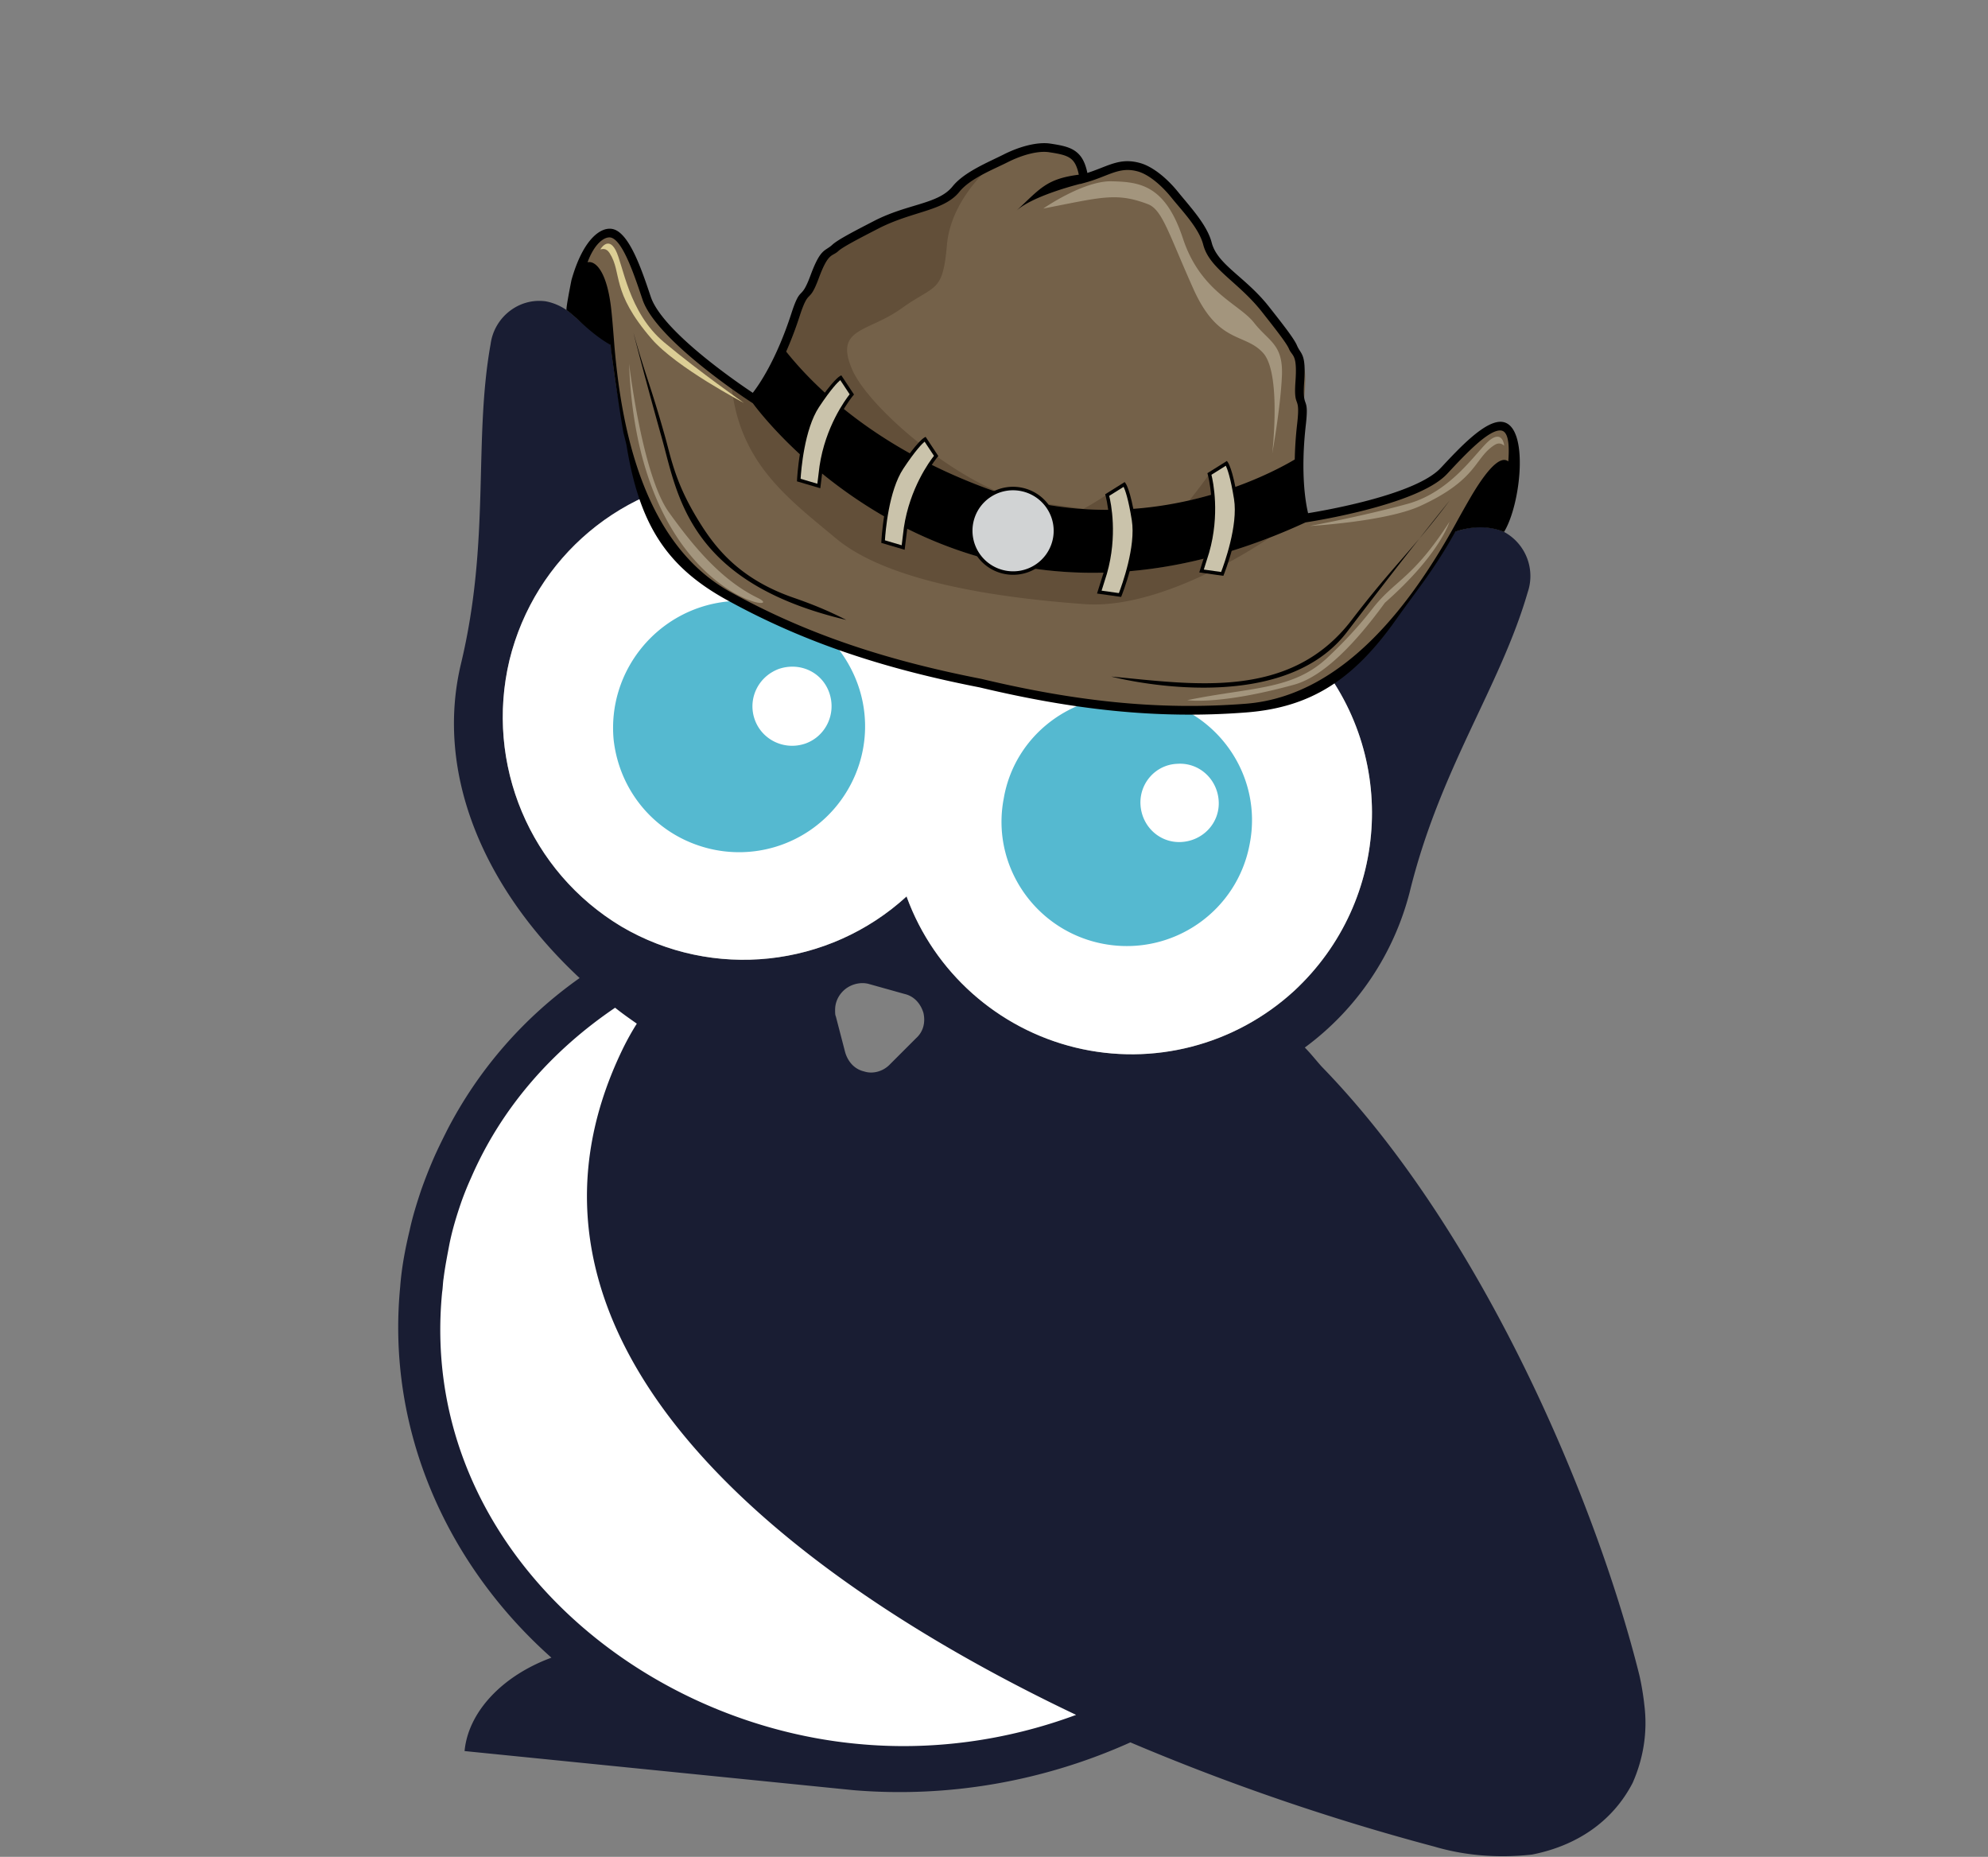
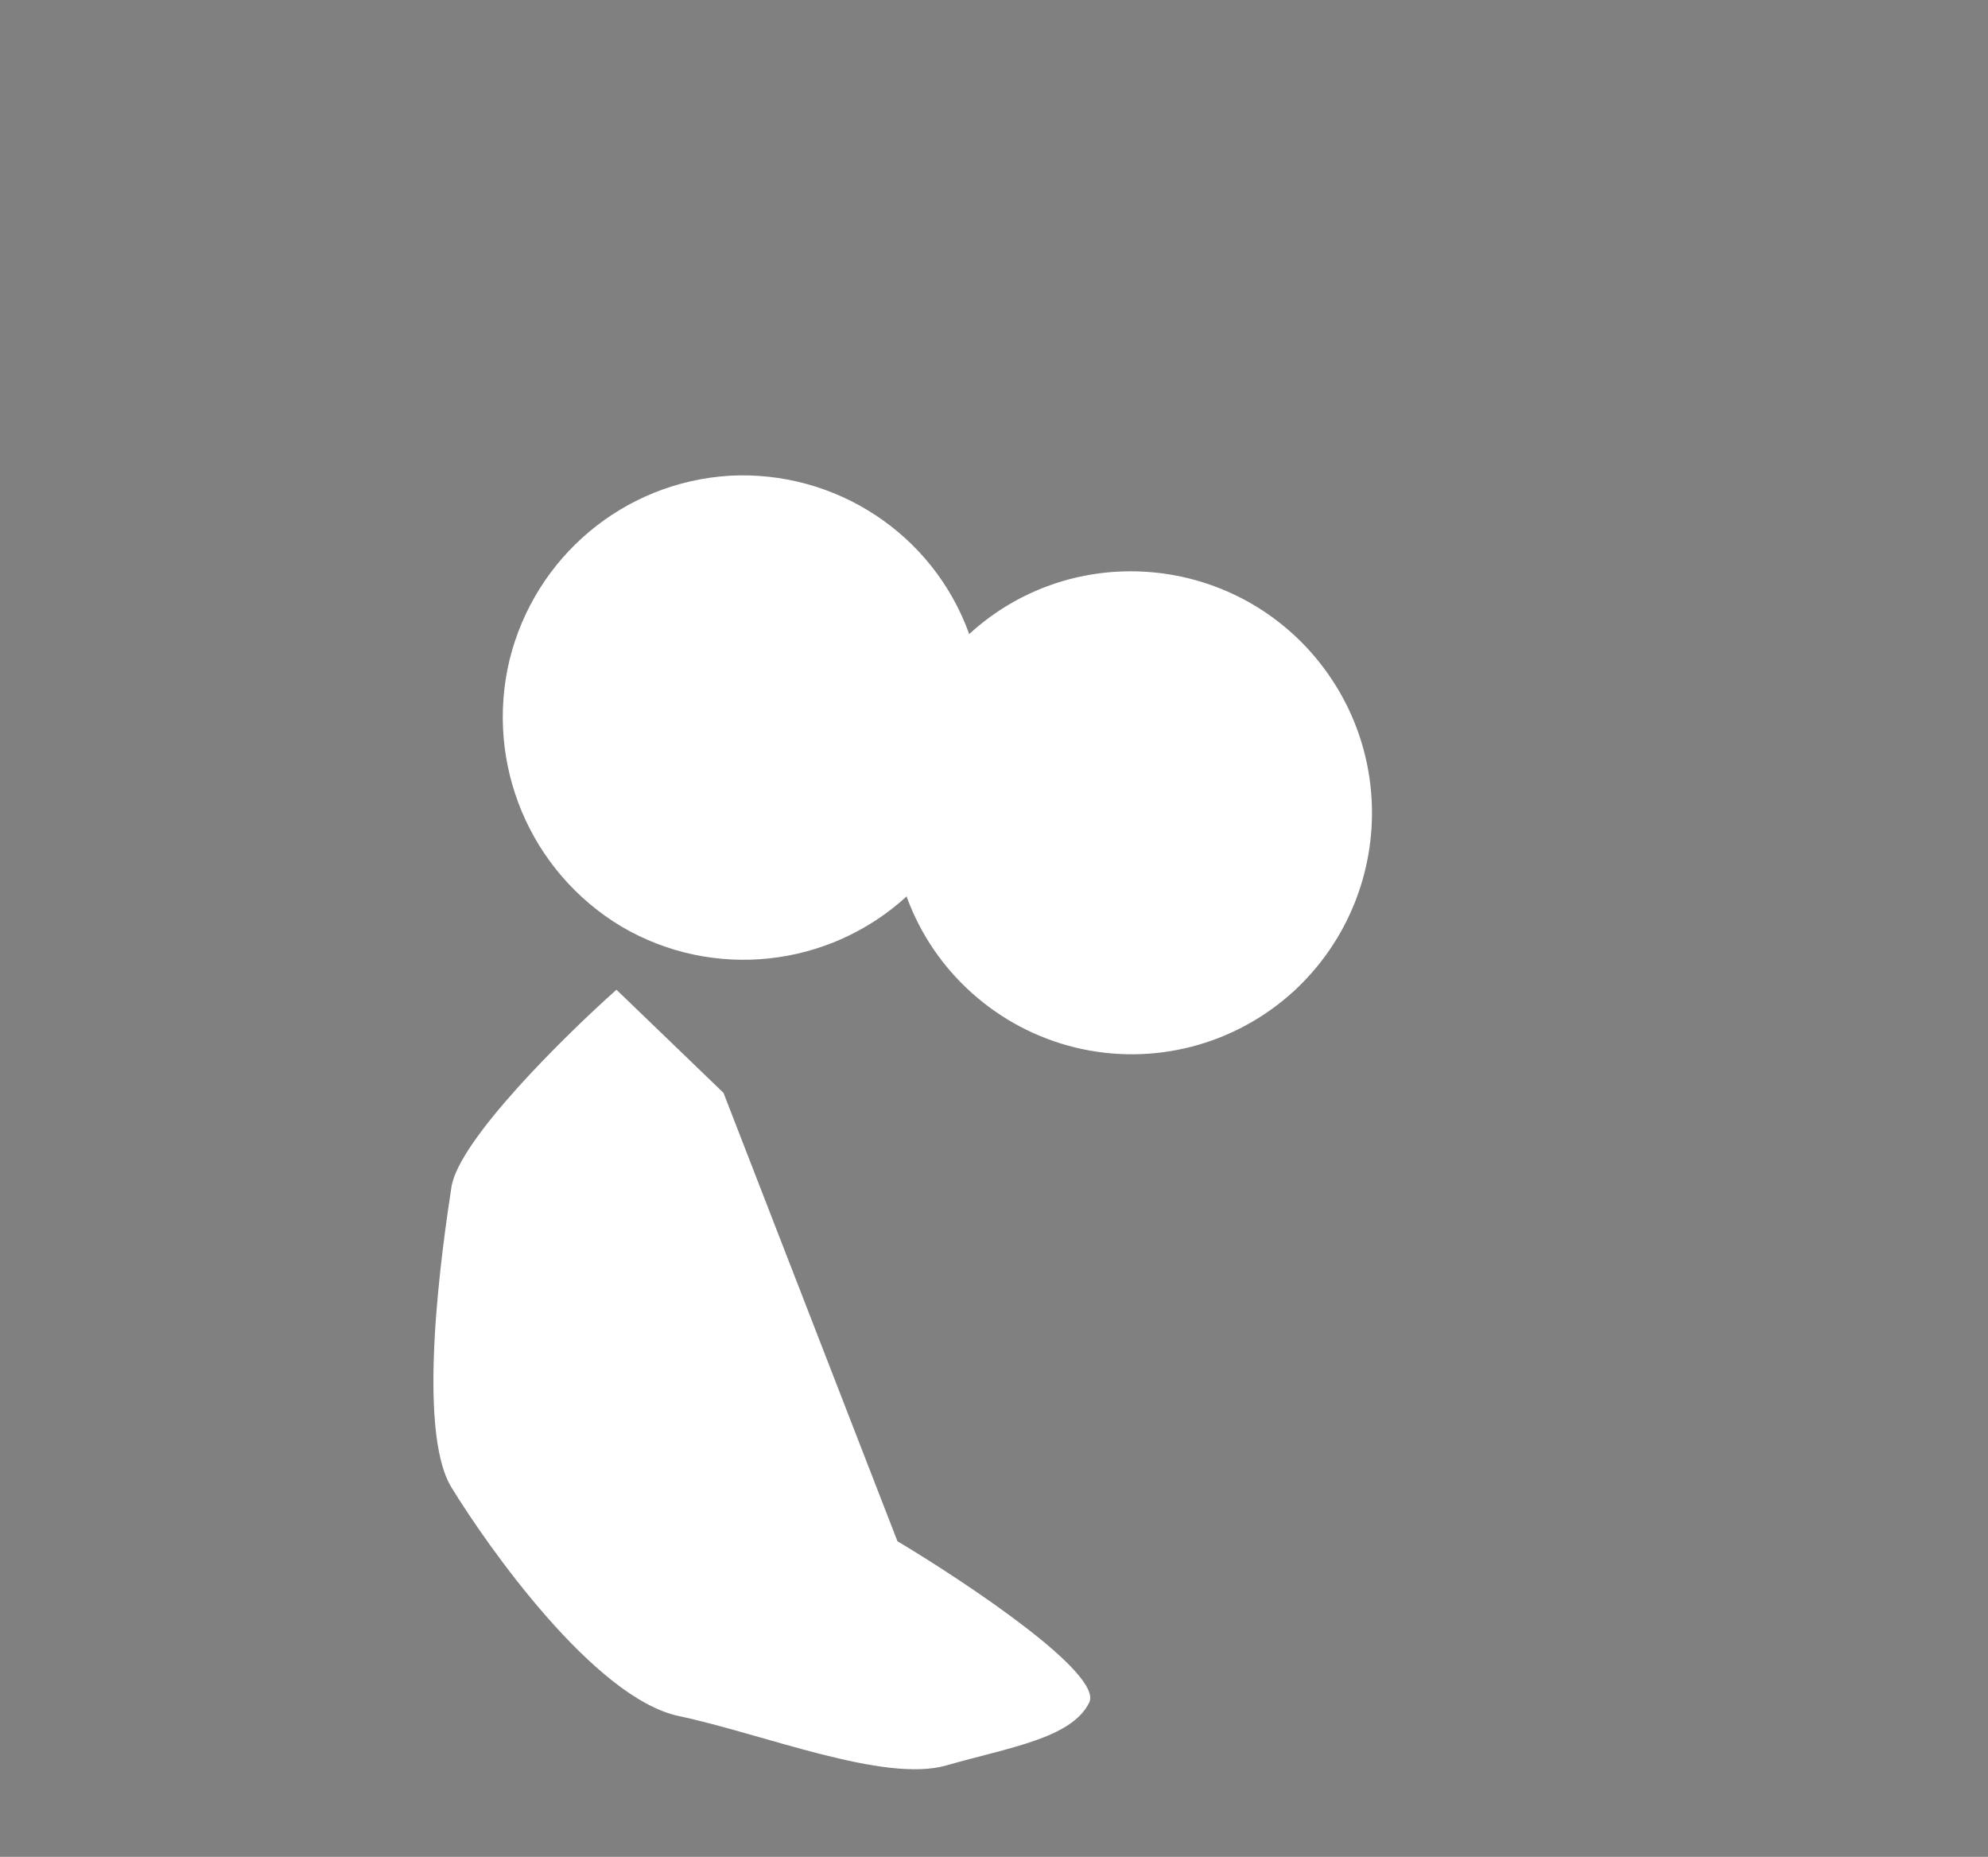
<svg xmlns="http://www.w3.org/2000/svg" width="227" height="212" fill="none">
  <rect width="100%" height="100%" fill="#808080" stroke="none" />
  <g clip-path="url(#a)">
    <path fill="#fff" d="M51.55 135.524c.813-5.324 12.9-17.234 18.84-22.524l12.222 11.774 19.861 51.19c7.978 4.778 23.527 15.152 21.898 18.428-2.037 4.095-9.167 5.119-16.296 7.167-7.13 2.047-20.88-3.583-30.555-5.631-9.676-2.048-21.898-19.452-25.972-26.107-4.074-6.655-1.018-27.643 0-34.297z" />
-     <path fill="#191D33" d="M187.746 194.551c-.083-.826-.331-2.396-.579-3.388-4.958-19.833-17.932-50.574-36.278-69.415-.661-.744-1.239-1.488-1.9-2.149a31.85 31.85 0 0 0 11.982-17.767c3.471-14.131 10.33-23.386 13.47-34.212a5.727 5.727 0 0 0-2.644-6.859c-1.488-.661-3.141-.744-4.711-.33-12.478 3.636-27.601-.248-35.203-4.793-5.372-2.975-11.156-5.124-17.189-6.28C95.44 46.381 82.631 50.596 65.773 36.3c-.992-.991-2.149-1.652-3.471-1.9-3.058-.413-5.867 1.818-6.28 4.875-1.984 11.074 0 22.395-3.389 36.526-2.975 12.478 2.562 25.618 13.553 35.865a48.417 48.417 0 0 0-15.123 17.354c-.578 1.157-1.157 2.313-1.653 3.47a57.337 57.337 0 0 0-1.322 3.389c-.495 1.487-.991 3.057-1.322 4.627-.496 2.066-.909 4.215-1.074 6.446-1.57 16.28 5.289 31.65 17.271 42.31-5.62 2.066-9.503 6.198-9.916 10.661l44.376 4.462c10.825.909 21.734-.992 31.65-5.454a260.542 260.542 0 0 0 34.708 11.9c3.636 1.074 7.437 1.322 11.156.909 5.041-.992 9.173-3.719 11.486-8.181 1.24-2.81 1.736-5.868 1.323-9.008zm-89.91 4.545c-26.03-2.479-50.078-23.717-47.351-51.566.082-.495.082-1.074.165-1.57.165-1.322.413-2.561.661-3.884.33-1.652.827-3.305 1.405-4.958a35.49 35.49 0 0 1 1.074-2.644c3.471-8.016 9.256-14.545 16.445-19.42.826.661 1.653 1.239 2.48 1.818a30.67 30.67 0 0 0-1.57 2.81c-15.867 32.559 16.775 59.499 51.73 76.109-8.016 2.975-16.61 4.132-25.039 3.305zm-2.479-83.794c0-.827.33-1.57.909-2.149.744-.744 1.9-1.074 2.892-.826l4.132 1.157c1.074.248 1.818 1.074 2.149 2.148.248 1.075 0 2.149-.827 2.893l-3.057 3.057c-.744.744-1.9 1.075-2.893.744-1.074-.248-1.818-1.074-2.148-2.149l-1.074-4.131c-.083-.166-.083-.414-.083-.744zm52.392-2.149c-6.776 6.198-16.114 8.594-24.956 6.446-8.843-2.149-16.115-8.594-19.255-17.189v-.082c-8.925 8.181-22.147 9.586-32.56 3.47-10.494-6.28-15.618-18.593-12.808-30.41 2.892-11.817 13.057-20.329 25.122-21.073 12.065-.66 23.221 6.611 27.353 18.015v.083c11.156-10.247 28.51-9.42 38.757 1.735 10.33 11.322 9.503 28.676-1.653 39.005z" />
    <path fill="#fff" d="M147.749 113.153c-6.776 6.198-16.114 8.594-24.956 6.446-8.842-2.149-16.114-8.594-19.255-17.189v-.082c-8.924 8.181-22.147 9.586-32.559 3.47-10.495-6.28-15.618-18.593-12.809-30.41 2.893-11.817 13.057-20.329 25.122-21.073 12.065-.66 23.221 6.611 27.353 18.015v.083c11.156-10.247 28.51-9.42 38.757 1.735 10.33 11.322 9.503 28.675-1.653 39.005z" />
-     <path fill="#55B9D0" d="M130.23 91.915c.165 2.48 2.231 4.38 4.71 4.215 2.479-.165 4.38-2.231 4.215-4.71-.166-2.48-2.232-4.38-4.711-4.215-2.479.083-4.379 2.231-4.214 4.71zm.991-12.23c7.768 1.405 12.975 8.842 11.487 16.61-1.405 7.768-8.842 12.892-16.61 11.487-7.768-1.405-12.974-8.843-11.487-16.61 1.323-7.768 8.843-12.892 16.61-11.487zm-45.037 2.479c.827 2.314 3.389 3.554 5.785 2.727 2.314-.826 3.553-3.388 2.727-5.784-.826-2.397-3.388-3.554-5.785-2.727-2.396.909-3.553 3.47-2.727 5.784zm-3.305-13.47c5.784-.66 11.404 2.314 14.13 7.355 2.81 5.124 2.232 11.322-1.404 15.866a14.37 14.37 0 0 1-15.288 4.793c-5.62-1.652-9.586-6.445-10.247-12.23-.744-7.85 4.958-14.875 12.809-15.784z" />
    <g clip-path="url(#b)">
      <path fill="#746149" fill-rule="evenodd" d="M66.417 32.077s2.04-4.417 2.888 3.325c.847 7.742 2.099 26.112 13.858 32.62 9.018 4.99 18.272 7.915 28.803 9.974 10.438 2.486 20.072 3.654 30.347 2.845 13.399-1.056 22.143-17.26 26.12-23.956 3.977-6.697 4.005-1.831 4.005-1.831 1.751-11.408-4.283-4.798-7.57-1.281-3.288 3.516-15.87 5.379-15.87 5.379s-1.188-3.677-.387-10.702c.801-7.025.412-6.02-.422-8-3.379-6.03-9.842-10.23-10.631-13.307-1.076-4.192-5.13-7.377-7.483-8.043-2.352-.665-3.578.53-6.31 1.278-.423-2.827-1.485-3.123-3.902-3.491-2.417-.368-8.539 2.194-10.98 4.992-4.163 2.29-10.659 4.245-12.238 5.702-3.067 1.305-3.703 3.612-5.805 8.35-2.18 6.725-4.783 9.58-4.783 9.58s-10.682-6.904-12.219-11.466c-1.537-4.562-4.292-13.077-7.421-1.968z" clip-rule="evenodd" />
      <path fill="#624F39" fill-rule="evenodd" d="M83.57 44.408c1.049 8.633 6.522 12.582 11.883 17.06 6.11 5.103 19.085 6.835 28.411 7.507 9.326.67 21.116-7.592 21.116-7.592l-.009-.001c-37.595 14.592-59.005-15.337-59.005-15.337l-.179-.116c-.009-.006-.906-.586-2.218-1.52zm55.603 11.816c-.518-.995-1.074-2.11-1.074-2.11s-1.269 1.775-2.291 3.017a45.126 45.126 0 0 0 3.365-.907zm-11.622 1.967-1.317-1.614s-1.35.89-2.521 1.514a227.498 227.498 0 0 0-5.528-.736c3.282.693 6.428.92 9.366.836zm-12.726-1.7c-7.038-2.633-15.79-10.253-17.533-14.33-2.036-4.76 1.81-4.19 5.656-6.955 3.847-2.766 4.694-1.682 5.178-7.246.485-5.564 5.579-9.504 5.579-9.504-1.09.73-2.576 1.27-3.418 2.316-1.796 2.23-6.42 3.04-10.364 5.077-2.2 1.137-4.668 2.422-5.188 2.902-.722.666-1.287 1.137-2.404 4.154-1.143 3.085.07-.174-1.017 3.178a42.257 42.257 0 0 1-1.541 4.06c3.428 4.285 10.348 10.94 22.672 15.542a40.66 40.66 0 0 0 2.38.805z" clip-rule="evenodd" />
-       <path fill="#000" fill-rule="evenodd" d="M123.353 20.988c-1.401.361-5.586 1.538-7.291 3.066 2.68-2.484 3.39-3.634 7.122-4.108-.194-.954-.486-1.507-.924-1.84-.526-.402-1.339-.555-2.474-.727-1.177-.18-2.949.244-4.752 1.154-1.634.826-4.251 1.834-5.484 3.365-1.796 2.23-5.361 2.185-9.306 4.223-2.2 1.136-4.007 2.07-4.527 2.55-.722.667-1.115.092-2.232 3.109-1.143 3.085-1.085.95-2.171 4.303a42.244 42.244 0 0 1-1.542 4.06c3.43 4.285 10.349 10.94 22.673 15.542 17.526 6.544 32.509-1.507 35.397-3.226a42.7 42.7 0 0 1 .274-4.066c.4-3.501-.432-1.534-.194-4.816.231-3.208-.364-2.848-.745-3.754-.275-.651-1.534-2.25-3.066-4.196-2.746-3.488-6.01-4.923-6.722-7.696-.489-1.904-2.454-3.905-3.599-5.333-1.265-1.575-2.702-2.694-3.848-3.019-1.463-.413-2.481-.015-3.806.504-.639.253-1.346.53-2.239.774l-.542.15-.002-.02zm48.383 39.748c-2.811-1.156-5.326-.054-5.536-.054-2.49 4.43-4.396 6.674-6.838 10.12-4.822 6.806-9.697 9.96-17.01 10.535-5.167.407-10.173.317-15.201-.188-5.012-.503-10.049-1.42-15.29-2.667-5.288-1.034-10.253-2.285-15.024-3.902-4.785-1.622-9.38-3.612-13.914-6.122-7.001-3.874-9.95-8.8-11.392-17.663 0 0-.152-.664-.341-1.37-.478-2.679-1.071-6.925-1.39-9.294 0 0-.066-.452-.066-.73-2.453-1.431-3.868-3.183-5.039-3.99-.12-.084.558-3.436.558-3.436 1.343-4.768 3.443-6.184 4.796-5.804 1.838.517 3.228 4.648 4.187 7.498l.073.218c1.318 3.908 9.767 9.71 11.648 10.962.708-.907 2.681-3.742 4.408-9.071 1.093-3.374 1.043-1.262 2.183-4.34 1.165-3.147 1.636-2.705 2.492-3.495.627-.58 2.484-1.54 4.745-2.707 3.866-1.998 7.329-1.9 8.989-3.96 1.328-1.65 4.062-2.747 5.809-3.63 1.983-1.001 3.981-1.46 5.357-1.25 1.281.195 2.209.375 2.923.92.638.486 1.048 1.216 1.297 2.428.588-.186 1.119-.395 1.61-.587 1.503-.587 2.659-1.04 4.439-.536 1.339.379 2.968 1.623 4.358 3.357 1.225 1.526 3.26 3.657 3.786 5.707.658 2.563 3.851 3.908 6.543 7.327 1.574 1.999 2.868 3.642 3.199 4.428.452 1.074 1.063.866.821 4.213-.236 3.274.592 1.331.19 4.855-.634 5.566-.011 8.964.258 10.083 2.23-.363 12.323-2.145 15.14-5.158l.157-.167c2.054-2.198 5.029-5.382 6.916-5.092 3.044.469 2.105 9.394.159 12.562zM75.925 49.795c.15.532.296 1.092.446 1.668.77 2.95 1.665 5.24 3.626 8.36 1.876 2.982 4.66 6.357 10.607 8.417 2.18.756 3.938 1.474 6.028 2.537-16.662-3.944-18.953-12.722-20.647-19.215a89.727 89.727 0 0 0-.445-1.66c-1.841-6.54-3.208-11.883-3.209-11.912 1.434 5.127 1.92 5.859 3.594 11.805zm78.403 21.008c4.8-6.275 6.846-7.867 11.223-13.686-.015.029-4.064 4.996-11.752 15.045-7.758 10.14-26.856 5.096-26.911 5.082 9.413.87 20.42 2.733 27.44-6.441zM85.965 46.045l-.178-.116c-.031-.02-10.828-6.998-12.42-11.725l-.074-.221c-.89-2.646-2.18-6.48-3.512-6.854-.623-.175-1.846.506-2.684 2.817.803-.206 2.203.841 2.702 5.404.115 1.044.21 2.26.32 3.654.76 9.654 3.257 23.033 13.285 28.582 4.483 2.48 9.025 4.448 13.753 6.051 4.74 1.607 9.665 2.847 14.904 3.872l.019.004c5.194 1.237 10.191 2.146 15.17 2.646 4.968.498 9.917.588 15.025.185 11.426-.9 19.237-12.045 23.925-20.517a128.552 128.552 0 0 1 1.804-3.194c2.344-3.947 3.573-4.474 4.219-3.954.193-2.45-.159-3.424-.799-3.522-1.367-.21-4.128 2.745-6.034 4.785l-.158.169c-3.407 3.646-16.124 5.528-16.161 5.533-40.136 18.52-63.106-13.599-63.106-13.599z" clip-rule="evenodd" />
      <path fill="#DCCE95" fill-rule="evenodd" d="M68.55 28.475s.877-1.547 1.743.076c.866 1.622 1.436 7.112 5.561 10.55 4.126 3.439 9.102 6.91 9.102 6.91s-7.714-4.04-10.547-7.318c-4.713-5.453-3.327-7.485-4.799-9.794-.402-.632-.853-.454-1.06-.424z" clip-rule="evenodd" />
      <path fill="#A3957D" fill-rule="evenodd" d="M171.76 50.881s-.157-1.771-1.618-.653c-1.46 1.118-4.251 5.88-9.43 7.302-5.179 1.422-11.145 2.522-11.145 2.522s8.694-.485 12.63-2.295c6.548-3.013 6.127-5.436 8.423-6.929.628-.408.964-.06 1.14.053zm-99.927-9.363s1.488 12.694 4.534 16.954 6.189 7.864 10.187 9.81c3.998 1.947-13.73.084-14.721-26.764zm93.673 18.06s-1.074 3.695-7.372 9.24c-3.211 4.424-6.925 8.408-10.369 9.355a67.164 67.164 0 0 1-3.734.918c-5.899 1.264-8.466.847-8.466.847 7.471-1.52 12.099-1.13 16.086-4.921 1.423-1.354 3.204-3.133 5.079-5.54 2.529-3.25 4.596-3.386 8.776-9.9zM119.129 23.81s4.568-3.183 7.8-3.112c3.232.07 6.131.428 8.146 6.534 2.014 6.105 6.415 7.442 8.111 9.609 1.695 2.167 3.351 2.436 3.19 6.09-.16 3.655-1.11 8.87-1.11 8.87s1.08-9.146-1.028-11.492c-2.107-2.347-5.115-.952-7.973-7.33-2.857-6.378-3.542-9.046-5.209-9.677-3.616-1.37-5.337-.764-11.927.508z" clip-rule="evenodd" />
      <path fill="#CAC3AB" fill-rule="evenodd" d="M106.893 52.055s-2.746 3.23-3.49 8.218l-.276 2.238-2.289-.675s.245-5.582 2.145-8.444c1.901-2.862 2.644-3.251 2.644-3.251l1.266 1.914z" clip-rule="evenodd" />
-       <path fill="#000" d="M107.046 52.183c-.008.009-2.71 3.19-3.446 8.12l-.304 2.466-2.665-.787.008-.157c.001-.016.247-5.635 2.178-8.543 1.928-2.902 2.711-3.313 2.712-3.314l.163-.091 1.449 2.192-.095.114zm-3.84 8.06c.671-4.496 2.949-7.579 3.44-8.2l-1.07-1.618c-.292.243-1.036.985-2.426 3.078-1.686 2.539-2.048 7.27-2.104 8.186l1.912.565.248-2.01z" />
+       <path fill="#000" d="M107.046 52.183c-.008.009-2.71 3.19-3.446 8.12l-.304 2.466-2.665-.787.008-.157c.001-.016.247-5.635 2.178-8.543 1.928-2.902 2.711-3.313 2.712-3.314l.163-.091 1.449 2.192-.095.114zm-3.84 8.06c.671-4.496 2.949-7.579 3.44-8.2l-1.07-1.618c-.292.243-1.036.985-2.426 3.078-1.686 2.539-2.048 7.27-2.104 8.186z" />
      <path fill="#CAC3AB" fill-rule="evenodd" d="M97.265 45.03s-2.746 3.23-3.49 8.218l-.276 2.238-2.289-.676s.245-5.58 2.146-8.443c1.9-2.862 2.644-3.251 2.644-3.251l1.265 1.913z" clip-rule="evenodd" />
      <path fill="#000" d="M97.417 45.157c-.008.01-2.71 3.19-3.446 8.121l-.304 2.466-2.665-.787.008-.157c.001-.016.247-5.635 2.178-8.543 1.928-2.902 2.71-3.314 2.713-3.315l.162-.09 1.45 2.192-.096.114zm-3.84 8.061c.67-4.497 2.95-7.58 3.44-8.2l-1.07-1.619c-.292.244-1.036.985-2.426 3.078-1.686 2.54-2.048 7.27-2.104 8.187l1.912.565.248-2.01z" />
      <path fill="#CAC3AB" fill-rule="evenodd" d="M126.426 56.523s1.162 4.078-.226 8.926l-.675 2.152 2.363.332s2.088-5.182 1.543-8.574c-.545-3.392-1.061-4.054-1.061-4.054l-1.944 1.218z" clip-rule="evenodd" />
      <path fill="#000" d="M126.656 56.614c.189.77.987 4.519-.264 8.89l-.607 1.932 1.975.278c.329-.858 1.958-5.314 1.474-8.323-.399-2.48-.769-3.464-.935-3.807l-1.643 1.03zm-.647 8.781c1.371-4.793.228-8.807.225-8.818l-.04-.143 2.228-1.396.109.15c.001.002.544.7 1.097 4.14.554 3.446-1.548 8.663-1.554 8.678l-.058.146-2.751-.387.744-2.37z" />
      <path fill="#CAC3AB" fill-rule="evenodd" d="M138.099 54.114s1.162 4.078-.226 8.927l-.675 2.15 2.363.333s2.088-5.182 1.543-8.574c-.545-3.392-1.061-4.054-1.061-4.054l-1.944 1.218z" clip-rule="evenodd" />
      <path fill="#000" d="M138.329 54.205c.189.77.987 4.519-.264 8.89l-.607 1.932 1.975.278c.329-.858 1.957-5.314 1.474-8.323-.399-2.48-.769-3.464-.935-3.807l-1.643 1.03zm-.647 8.781c1.371-4.793.228-8.807.225-8.818l-.04-.143 2.227-1.396.11.15c.001.002.544.7 1.097 4.14.554 3.447-1.549 8.663-1.554 8.678l-.058.146-2.751-.387.744-2.37z" />
      <path fill="#D1D3D4" fill-rule="evenodd" d="M116.7 55.888a4.83 4.83 0 0 1 3.704 5.738 4.83 4.83 0 0 1-5.748 3.69 4.83 4.83 0 0 1-3.704-5.738 4.83 4.83 0 0 1 5.748-3.69z" clip-rule="evenodd" />
      <path fill="#000" d="M116.742 55.693a5.028 5.028 0 0 1 3.168 2.192 4.999 4.999 0 0 1 .689 3.784 5.028 5.028 0 0 1-5.985 3.843 5.025 5.025 0 0 1-3.168-2.193 5.006 5.006 0 0 1-.69-3.784 5.004 5.004 0 0 1 2.194-3.158 5.027 5.027 0 0 1 3.792-.684zm2.832 2.407a4.624 4.624 0 0 0-2.917-2.017 4.626 4.626 0 0 0-3.49.628 4.604 4.604 0 0 0-2.02 2.91 4.63 4.63 0 0 0 3.551 5.501 4.63 4.63 0 0 0 5.511-3.538 4.606 4.606 0 0 0-.635-3.484z" />
    </g>
  </g>
  <defs>
    <clipPath id="a">
      <path fill="#fff" d="M.652 0h226v212h-226z" />
    </clipPath>
    <clipPath id="b">
-       <path fill="#fff" d="M73.485-6 181.66 17.444l-16.83 77.665L56.653 71.665z" />
-     </clipPath>
+       </clipPath>
  </defs>
</svg>